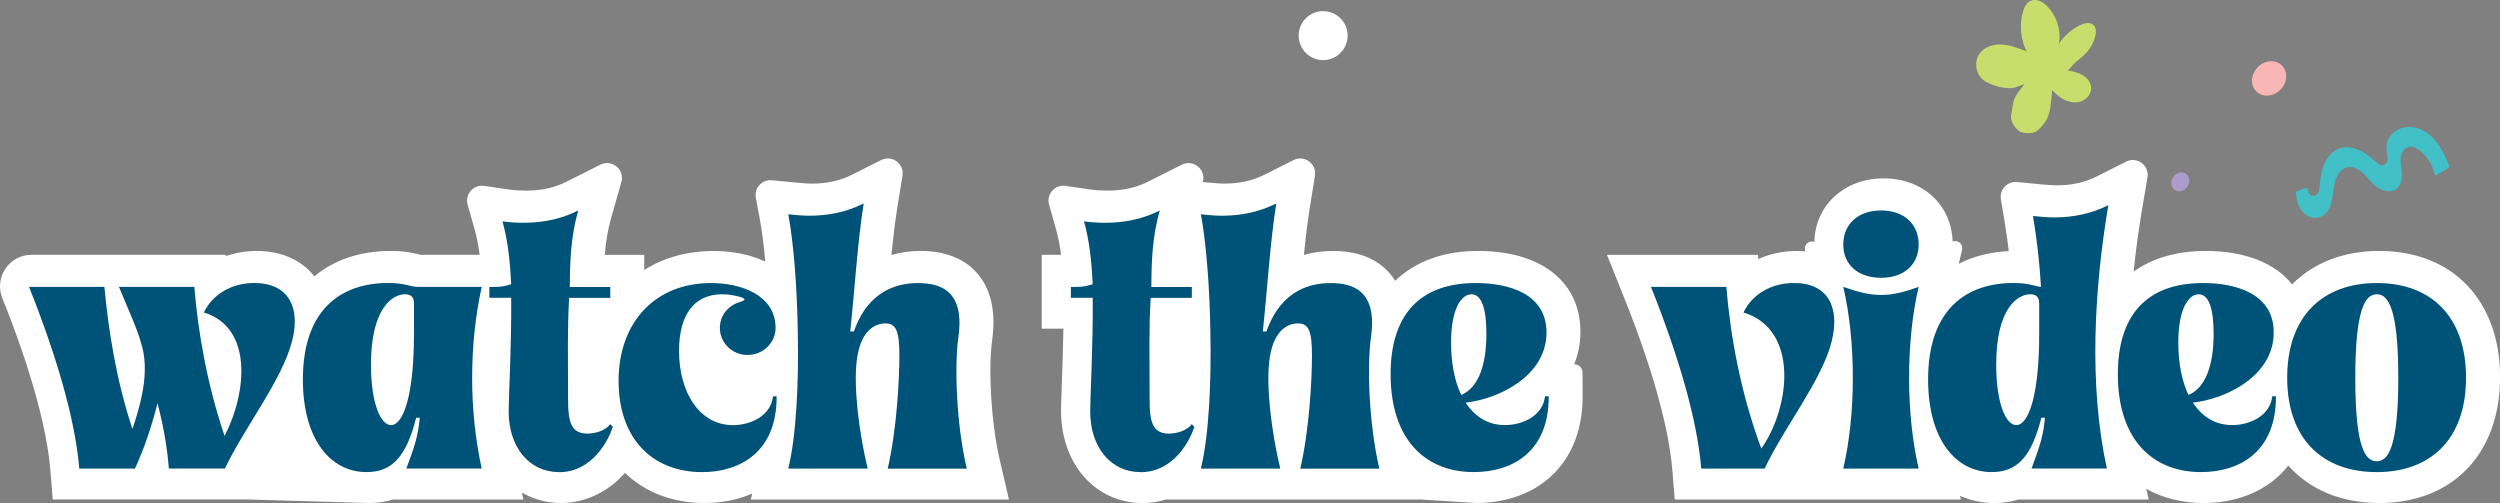
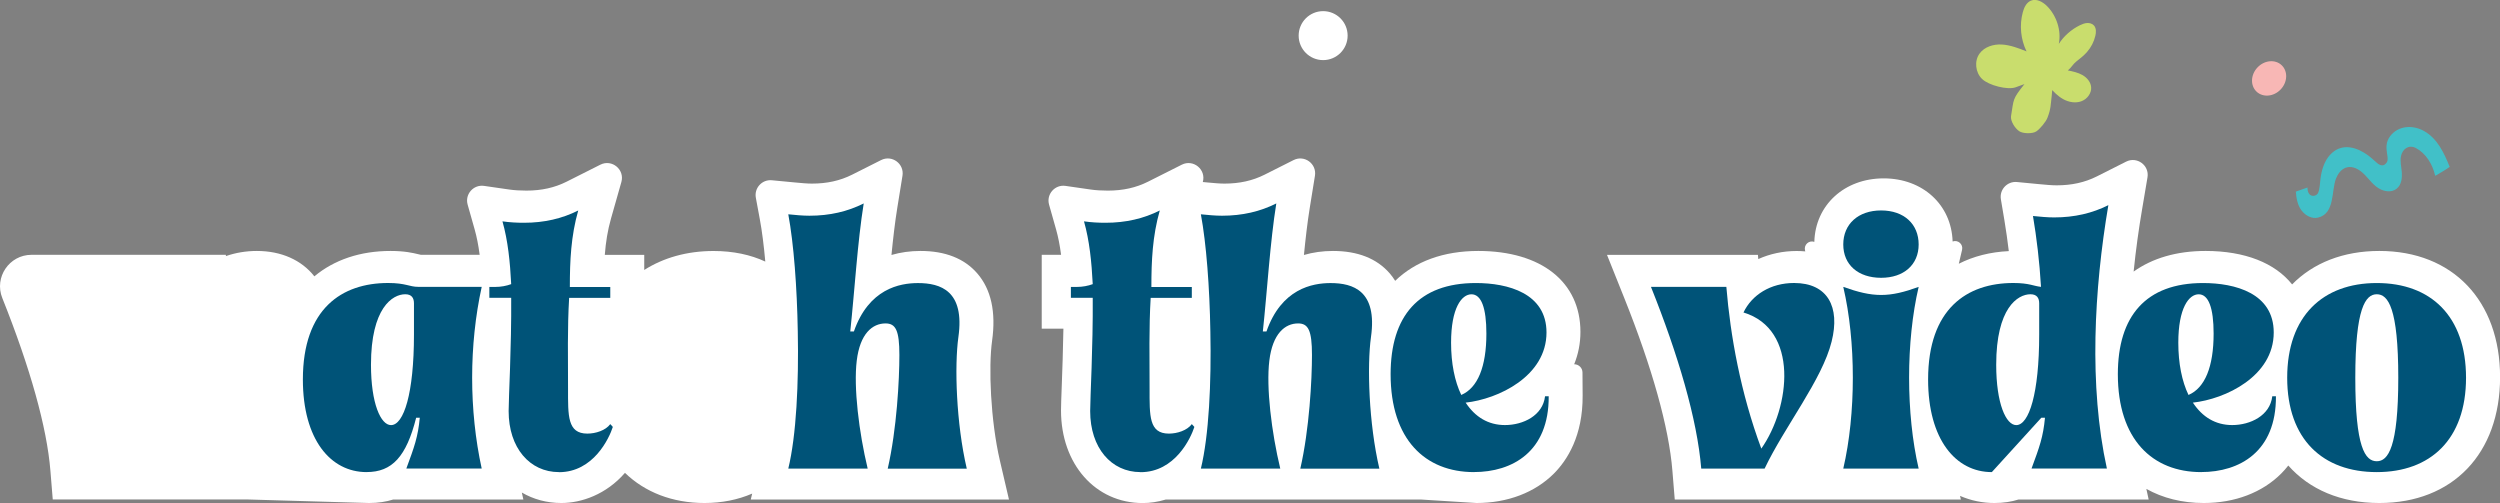
<svg xmlns="http://www.w3.org/2000/svg" id="Layer_1" data-name="Layer 1" viewBox="0 0 635.08 127.78">
  <rect x="0" y="0" width="635.08" height="127.78" fill="#808080" stroke="none" />
  <defs>
    <style>
      .cls-1 {
        fill: #c9dd6d;
      }

      .cls-1, .cls-2, .cls-3, .cls-4, .cls-5, .cls-6 {
        stroke-width: 0px;
      }

      .cls-2 {
        fill: #f8b7b5;
      }

      .cls-3 {
        fill: #005378;
      }

      .cls-4 {
        fill: #fff;
      }

      .cls-5 {
        fill: #41c0c8;
      }

      .cls-6 {
        fill: #ac9ccb;
      }
    </style>
  </defs>
  <circle class="cls-4" cx="336.12" cy="9.05" r="6.22" />
  <g>
    <path class="cls-4" d="M93.77,127.78c2.29,0,4.33-.32,6.13-.89h33.05l-.39-1.77c2.93,1.71,6.33,2.66,10.06,2.66,5.05,0,11.37-2.15,16.14-7.66,5.05,4.88,12,7.66,20.21,7.66,4.39,0,8.5-.83,12.11-2.39l-.36,1.5h65.59l-2.29-9.82c-2.41-10.34-2.92-23.88-2-30.48,1.03-7.31-.24-13.08-3.77-17.15-3.28-3.78-8.13-5.69-14.42-5.69-2.6,0-5.07.35-7.37,1.02.42-4.24.89-8.34,1.48-11.96l1.32-8.17c.49-3.04-2.67-5.36-5.42-3.98l-7.39,3.72c-3.03,1.52-6.36,2.26-10.19,2.26-1.28,0-2.68-.14-4.31-.29l-5.87-.56c-2.5-.24-4.53,1.98-4.07,4.45l1.02,5.51c.55,2.96,1.01,6.6,1.38,10.7-3.7-1.73-8.15-2.69-13.13-2.69-6.78,0-12.75,1.72-17.62,4.82v-3.84h-10.02c.25-3.23.72-6.22,1.58-9.24l2.63-9.26c.9-3.16-2.39-5.88-5.33-4.41l-8.6,4.33c-3.03,1.52-6.36,2.26-10.19,2.26-1.62,0-3.04-.09-4.32-.27l-6.44-.93c-2.71-.39-4.92,2.14-4.17,4.77l1.77,6.26c.54,1.91.96,4.02,1.28,6.48h-4.92s-10,0-10,0c-.1-.01-.43-.09-.66-.15-1.38-.33-3.46-.83-7.06-.83-7.66,0-14.3,2.23-19.35,6.45-3.26-4.16-8.45-6.45-14.6-6.45-2.76,0-5.41.45-7.86,1.3l-.03-.32H8.01c-5.66,0-9.53,5.72-7.43,10.97h0c7.11,17.77,11.34,32.93,12.22,43.83l.6,7.35h49.44" />
    <path class="cls-4" d="M375.08,127.78c7.89,0,14.88-2.67,19.69-7.51,3.35-3.38,7.34-9.55,7.27-19.79l-.04-5.86c0-1.16-.95-2.09-2.11-2.09h0c1.02-2.51,1.59-5.26,1.59-8.22,0-12.68-9.94-20.56-25.95-20.56-8.88,0-16.04,2.67-21.11,7.59-.42-.66-.87-1.31-1.39-1.9-3.28-3.78-8.13-5.69-14.42-5.69-2.6,0-5.07.35-7.37,1.02.42-4.24.89-8.34,1.48-11.96l1.32-8.17c.49-3.04-2.67-5.36-5.42-3.98l-7.39,3.72c-3.03,1.52-6.36,2.26-10.19,2.26-1.28,0-2.68-.14-4.31-.29l-1.18-.11h0c.9-3.16-2.39-5.88-5.33-4.41l-8.6,4.33c-3.03,1.52-6.36,2.26-10.19,2.26-1.62,0-3.04-.09-4.32-.27l-6.44-.93c-2.71-.39-4.92,2.14-4.17,4.77l1.77,6.26c.54,1.91.96,4.02,1.28,6.48h-4.92v18.76h5.51c-.09,5.52-.28,10.67-.42,14.5-.11,2.91-.19,5.01-.19,6.29,0,13.62,8.73,23.51,20.77,23.51,1.82,0,3.8-.28,5.82-.89h64.95" />
    <path class="cls-4" d="M458.81,126.89h39.31l-.21-.92c2.8,1.22,5.77,1.81,8.73,1.81,2.29,0,4.33-.32,6.13-.89h33.06l-.59-2.7c4.15,2.33,9.07,3.59,14.6,3.59,7.89,0,14.88-2.67,19.69-7.51.58-.58,1.18-1.26,1.77-2.01,5.37,6.07,13.34,9.52,23.13,9.52,18.63,0,30.67-12.55,30.67-31.97s-12.04-32.06-30.67-32.06c-9.21,0-16.81,3.06-22.16,8.5-4.32-5.42-11.96-8.5-21.97-8.5-7.35,0-13.51,1.83-18.29,5.24.58-5.68,1.33-10.99,2.13-15.69l1.39-8.24c.52-3.05-2.66-5.39-5.42-4l-7.46,3.76c-3.03,1.52-6.36,2.26-10.19,2.26-1.29,0-2.7-.14-4.33-.29l-5.75-.55c-2.47-.24-4.5,1.93-4.09,4.38l.91,5.43c.42,2.54.79,5.13,1.1,7.74-4.7.22-8.98,1.31-12.7,3.21l.83-3.54c.33-1.4-1.03-2.61-2.39-2.12h-.01c-.3-9.32-7.58-16.03-17.52-16.03s-17.36,6.75-17.61,16.13h0c-1.35-.48-2.7.73-2.37,2.13l.07.29c-.7-.06-1.42-.1-2.19-.1-3.49,0-6.8.72-9.75,2.05l-.09-1.07h-38.34l4.39,10.97c7.11,17.77,11.34,32.93,12.22,43.83l.6,7.35h28.53" />
  </g>
  <path class="cls-1" d="M514.28,21.36c-3.13,3.93-2.67,3.74-3.41,8.11-.21,1.26,1.02,3.17,2.09,3.87.95.63,3.36.68,4.31.05.95-.63,2.46-2.43,2.86-3.5.89-2.33.78-3.16,1.08-5.64.3-2.47.05-2.42-.59-2.17,1.02,1.21,2.14,2.36,3.52,3.12s3.08,1.07,4.56.54,2.66-2.04,2.52-3.61c-.11-1.3-1.07-2.41-2.2-3.06-1.13-.65-2.44-.92-3.72-1.18.89-.7,1.29-1.6,2.19-2.3.95-.74,1.9-1.48,2.69-2.39,1.02-1.17,1.76-2.59,2.11-4.11.21-.89.25-1.94-.36-2.62-.43-.47-1.11-.66-1.74-.62-.64.04-1.24.28-1.82.56-2.17,1.06-4.05,2.72-5.37,4.74.7-3.39-.58-7.23-3.05-9.66-1.07-1.04-2.62-1.89-4.01-1.33-1.16.47-1.76,1.75-2.08,2.95-.89,3.29-.54,6.89.95,9.95-1.95-.8-4.2-1.64-6.31-1.75-2.11-.12-4.38.59-5.62,2.29-1.39,1.91-1.07,4.82.63,6.46,1.7,1.64,6.5,2.85,8.52,2.12" />
  <ellipse class="cls-2" cx="576.45" cy="19.94" rx="4.63" ry="4.06" transform="translate(165.3 424.48) rotate(-46.52)" />
  <path class="cls-5" d="M584.77,53.59c.97,1.22,2.54,2.07,4.12,1.68,4.31-1.05,3.31-6.84,4.54-9.94.45-1.13,1.24-2.26,2.42-2.71,1.34-.51,2.74.05,3.83.86,1.7,1.27,2.76,3.27,4.6,4.37,1.33.8,3.19,1.13,4.5.12,1.32-1.01,1.47-2.84,1.34-4.36-.11-1.3-.46-2.66-.19-3.96.39-1.85,2-2.98,3.79-2.04,2.55,1.35,4.23,4.15,4.85,6.89.02.08.07.12.12.14,1.22-.73,2.46-1.42,3.61-2.25-1.43-3.53-3.12-7.24-6.6-9.15-2.83-1.56-6.51-1.35-8.55,1.38-1.07,1.44-1.01,2.87-.74,4.57.1.61.27,1.52-.1,2.07-.73,1.09-1.64.85-2.47.14-.76-.65-1.46-1.34-2.27-1.93-2.71-2-6.32-3.15-9.13-.66-1.66,1.47-2.45,3.61-2.84,5.75-.21,1.17-.22,2.38-.46,3.54-.06.3-.13.63-.27.91-.4.84-1.67,1.01-2.25.27-.36-.46-.45-1.06-.44-1.65l-2.97,1.05c.14,1.73.44,3.51,1.54,4.9Z" />
-   <ellipse class="cls-6" cx="553.87" cy="46.21" rx="2.49" ry="2.18" transform="translate(204.02 478.08) rotate(-55.76)" />
  <g>
-     <path class="cls-3" d="M34.29,119.04h-14.15c-1.02-12.56-5.92-29.05-12.77-46.16h19.15c1.02,10.87,2.96,23.53,7.12,36.09,1.94-5.7,3.89-12.74,2.87-18.98-.83-4.99-3.79-10.96-6.29-17.11h19.15c.93,11.41,3.24,24.77,7.68,37.87,5.64-10.87,7.31-27.54-5.27-31.37,2.13-4.46,6.85-7.49,12.86-7.49,8.51,0,11.75,6.06,9.62,14.52-2.5,10.07-12.03,21.92-17.12,32.62h-14.25c-.37-4.99-1.29-10.52-2.87-16.58-1.67,6.42-3.52,11.85-5.74,16.58Z" />
    <path class="cls-3" d="M93.13,119.93c-9.16,0-16.19-8.29-16.19-23.53,0-18,9.9-24.51,21.65-24.51,4.53,0,5.37.98,7.68.98h16.1c-3.24,14.79-3.24,31.37,0,46.16h-19.15c2.04-5.53,2.96-8.02,3.42-12.92h-.92c-2.5,9.89-6.11,13.81-12.58,13.81ZM99.33,107.99c3.24,0,5.83-8.02,5.83-22.99v-7.93c0-1.34-.55-2.32-2.22-2.32-3.24,0-8.7,3.48-8.7,17.91,0,9.89,2.5,15.33,5.09,15.33Z" />
    <path class="cls-3" d="M141.98,119.93c-7.4,0-12.77-6.15-12.77-15.5,0-3.48.74-16.22.65-28.78h-5.55v-2.76h1.48c1.48,0,2.87-.27,4.07-.71-.28-5.61-.83-11.05-2.22-15.95,1.85.27,3.7.36,5.46.36,5.18,0,9.71-1.07,13.79-3.12-1.85,6.5-2.13,12.74-2.13,19.43h10.27v2.76h-10.45c-.46,7.66-.28,15.42-.28,23.08,0,6.86-.18,11.41,4.9,11.41,2.13,0,4.63-.8,5.83-2.41l.65.71c-.92,2.85-4.9,11.5-13.69,11.5Z" />
-     <path class="cls-3" d="M178.33,119.93c-12.4,0-21.19-8.29-21.19-23.17s9.25-24.86,23.5-24.86c7.4,0,16.38,2.94,16.38,11.41,0,3.74-3.15,6.86-7.12,6.86s-7.03-3.12-7.03-6.86c0-3.12,2.04-5.7,5.09-6.59,1.48-.45,1.57-.8.18-1.25-1.57-.45-3.05-.71-4.72-.71-7.12,0-10.92,5.26-10.92,14.35,0,10.69,5.27,18.89,13.69,18.89,4.63,0,9.62-2.41,10.18-7.31h.92c.09,14.08-9.25,19.25-18.97,19.25Z" />
    <path class="cls-3" d="M220.42,119.04h-20.17c2.04-8.38,2.68-21.74,2.41-34.84-.19-11.23-1.02-22.28-2.41-29.76,1.85.18,3.61.36,5.37.36,5.18,0,9.71-1.07,13.79-3.12-1.57,9.71-2.31,22.19-3.42,32.53h.92c3.79-10.87,11.66-12.3,16.28-12.3,5.74,0,11.93,1.96,10.27,13.72-1.02,7.31-.56,21.92,2.13,33.42h-20.08c2.31-10.07,2.96-22.63,2.96-28.87s-.93-8.02-3.52-8.02c-3.33,0-6.48,2.58-7.31,9.45-.83,6.77.55,18.18,2.78,27.45Z" />
    <path class="cls-3" d="M289.71,119.93c-7.4,0-12.77-6.15-12.77-15.5,0-3.48.74-16.22.65-28.78h-5.55v-2.76h1.48c1.48,0,2.87-.27,4.07-.71-.28-5.61-.83-11.05-2.22-15.95,1.85.27,3.7.36,5.46.36,5.18,0,9.71-1.07,13.79-3.12-1.85,6.5-2.13,12.74-2.13,19.43h10.27v2.76h-10.45c-.46,7.66-.28,15.42-.28,23.08,0,6.86-.18,11.41,4.9,11.41,2.13,0,4.63-.8,5.83-2.41l.65.71c-.92,2.85-4.9,11.5-13.69,11.5Z" />
    <path class="cls-3" d="M325.23,119.04h-20.17c2.04-8.38,2.68-21.74,2.41-34.84-.19-11.23-1.02-22.28-2.41-29.76,1.85.18,3.61.36,5.37.36,5.18,0,9.71-1.07,13.79-3.12-1.57,9.71-2.31,22.19-3.42,32.53h.92c3.79-10.87,11.66-12.3,16.28-12.3,5.74,0,11.93,1.96,10.27,13.72-1.02,7.31-.56,21.92,2.13,33.42h-20.08c2.31-10.07,2.96-22.63,2.96-28.87s-.93-8.02-3.52-8.02c-3.33,0-6.48,2.58-7.31,9.45-.83,6.77.55,18.18,2.78,27.45Z" />
    <path class="cls-3" d="M374.45,119.93c-12.4,0-21.19-8.29-21.19-24.86,0-14.79,7.12-23.17,21.65-23.17,8.14,0,17.95,2.58,17.95,12.56,0,11.14-12.3,16.93-20.54,17.82,2.41,3.65,5.74,5.7,9.99,5.7,4.62,0,9.62-2.41,10.18-7.31h.93c.09,14.08-9.25,19.25-18.97,19.25ZM371.21,100.33c4.16-1.78,6.38-7.13,6.38-15.59,0-6.51-1.29-9.98-3.79-9.98s-5.18,3.48-5.18,12.3c0,5.26.92,9.8,2.59,13.28Z" />
    <path class="cls-3" d="M448.27,119.04h-16.1c-1.02-12.56-5.92-29.05-12.77-46.16h19.15c1.02,12.39,3.61,26.91,8.88,41.08,7.4-10.52,9.62-30.3-4.53-34.58,2.13-4.46,6.85-7.49,12.86-7.49,8.51,0,11.75,6.06,9.53,14.88-2.41,9.71-11.93,21.57-17.02,32.26Z" />
    <path class="cls-3" d="M477.87,70.57c-5.83,0-9.62-3.3-9.62-8.47s3.79-8.64,9.62-8.64,9.53,3.48,9.53,8.64-3.79,8.47-9.53,8.47ZM487.4,119.04h-19.15c3.24-13.9,3.24-32.35,0-46.16,3.79,1.34,6.66,2.05,9.62,2.05s5.83-.71,9.53-2.05c-3.24,13.81-3.24,32.26,0,46.16Z" />
-     <path class="cls-3" d="M505.99,119.93c-9.16,0-16.19-8.29-16.19-23.53,0-18,9.9-24.51,21.65-24.51,4.07,0,5.18.8,7.03.98-.37-6.33-1.11-12.48-2.04-18,1.85.18,3.61.36,5.37.36,5.18,0,9.71-1.07,13.78-3.12-3.61,21.3-5,45.89-.37,66.92h-19.15c2.04-5.53,2.96-8.02,3.42-12.92h-.92c-2.5,9.89-6.11,13.81-12.58,13.81ZM512.19,107.99c3.24,0,5.83-8.02,5.83-22.99v-7.93c0-1.34-.56-2.32-2.22-2.32-3.24,0-8.7,3.48-8.7,17.91,0,9.89,2.5,15.33,5.09,15.33Z" />
+     <path class="cls-3" d="M505.99,119.93c-9.16,0-16.19-8.29-16.19-23.53,0-18,9.9-24.51,21.65-24.51,4.07,0,5.18.8,7.03.98-.37-6.33-1.11-12.48-2.04-18,1.85.18,3.61.36,5.37.36,5.18,0,9.71-1.07,13.78-3.12-3.61,21.3-5,45.89-.37,66.92h-19.15c2.04-5.53,2.96-8.02,3.42-12.92h-.92ZM512.19,107.99c3.24,0,5.83-8.02,5.83-22.99v-7.93c0-1.34-.56-2.32-2.22-2.32-3.24,0-8.7,3.48-8.7,17.91,0,9.89,2.5,15.33,5.09,15.33Z" />
    <path class="cls-3" d="M559.19,119.93c-12.4,0-21.19-8.29-21.19-24.86,0-14.79,7.12-23.17,21.65-23.17,8.14,0,17.95,2.58,17.95,12.56,0,11.14-12.3,16.93-20.54,17.82,2.41,3.65,5.74,5.7,9.99,5.7,4.62,0,9.62-2.41,10.18-7.31h.93c.09,14.08-9.25,19.25-18.97,19.25ZM555.95,100.33c4.16-1.78,6.38-7.13,6.38-15.59,0-6.51-1.29-9.98-3.79-9.98s-5.18,3.48-5.18,12.3c0,5.26.92,9.8,2.59,13.28Z" />
    <path class="cls-3" d="M603.78,119.93c-13.69,0-22.76-8.29-22.76-23.97s9.07-24.06,22.76-24.06,22.67,8.38,22.67,24.06-9.07,23.97-22.67,23.97ZM603.78,117.17c2.87,0,5.46-3.48,5.46-21.21s-2.59-21.21-5.46-21.21-5.46,3.48-5.46,21.21,2.5,21.21,5.46,21.21Z" />
  </g>
</svg>